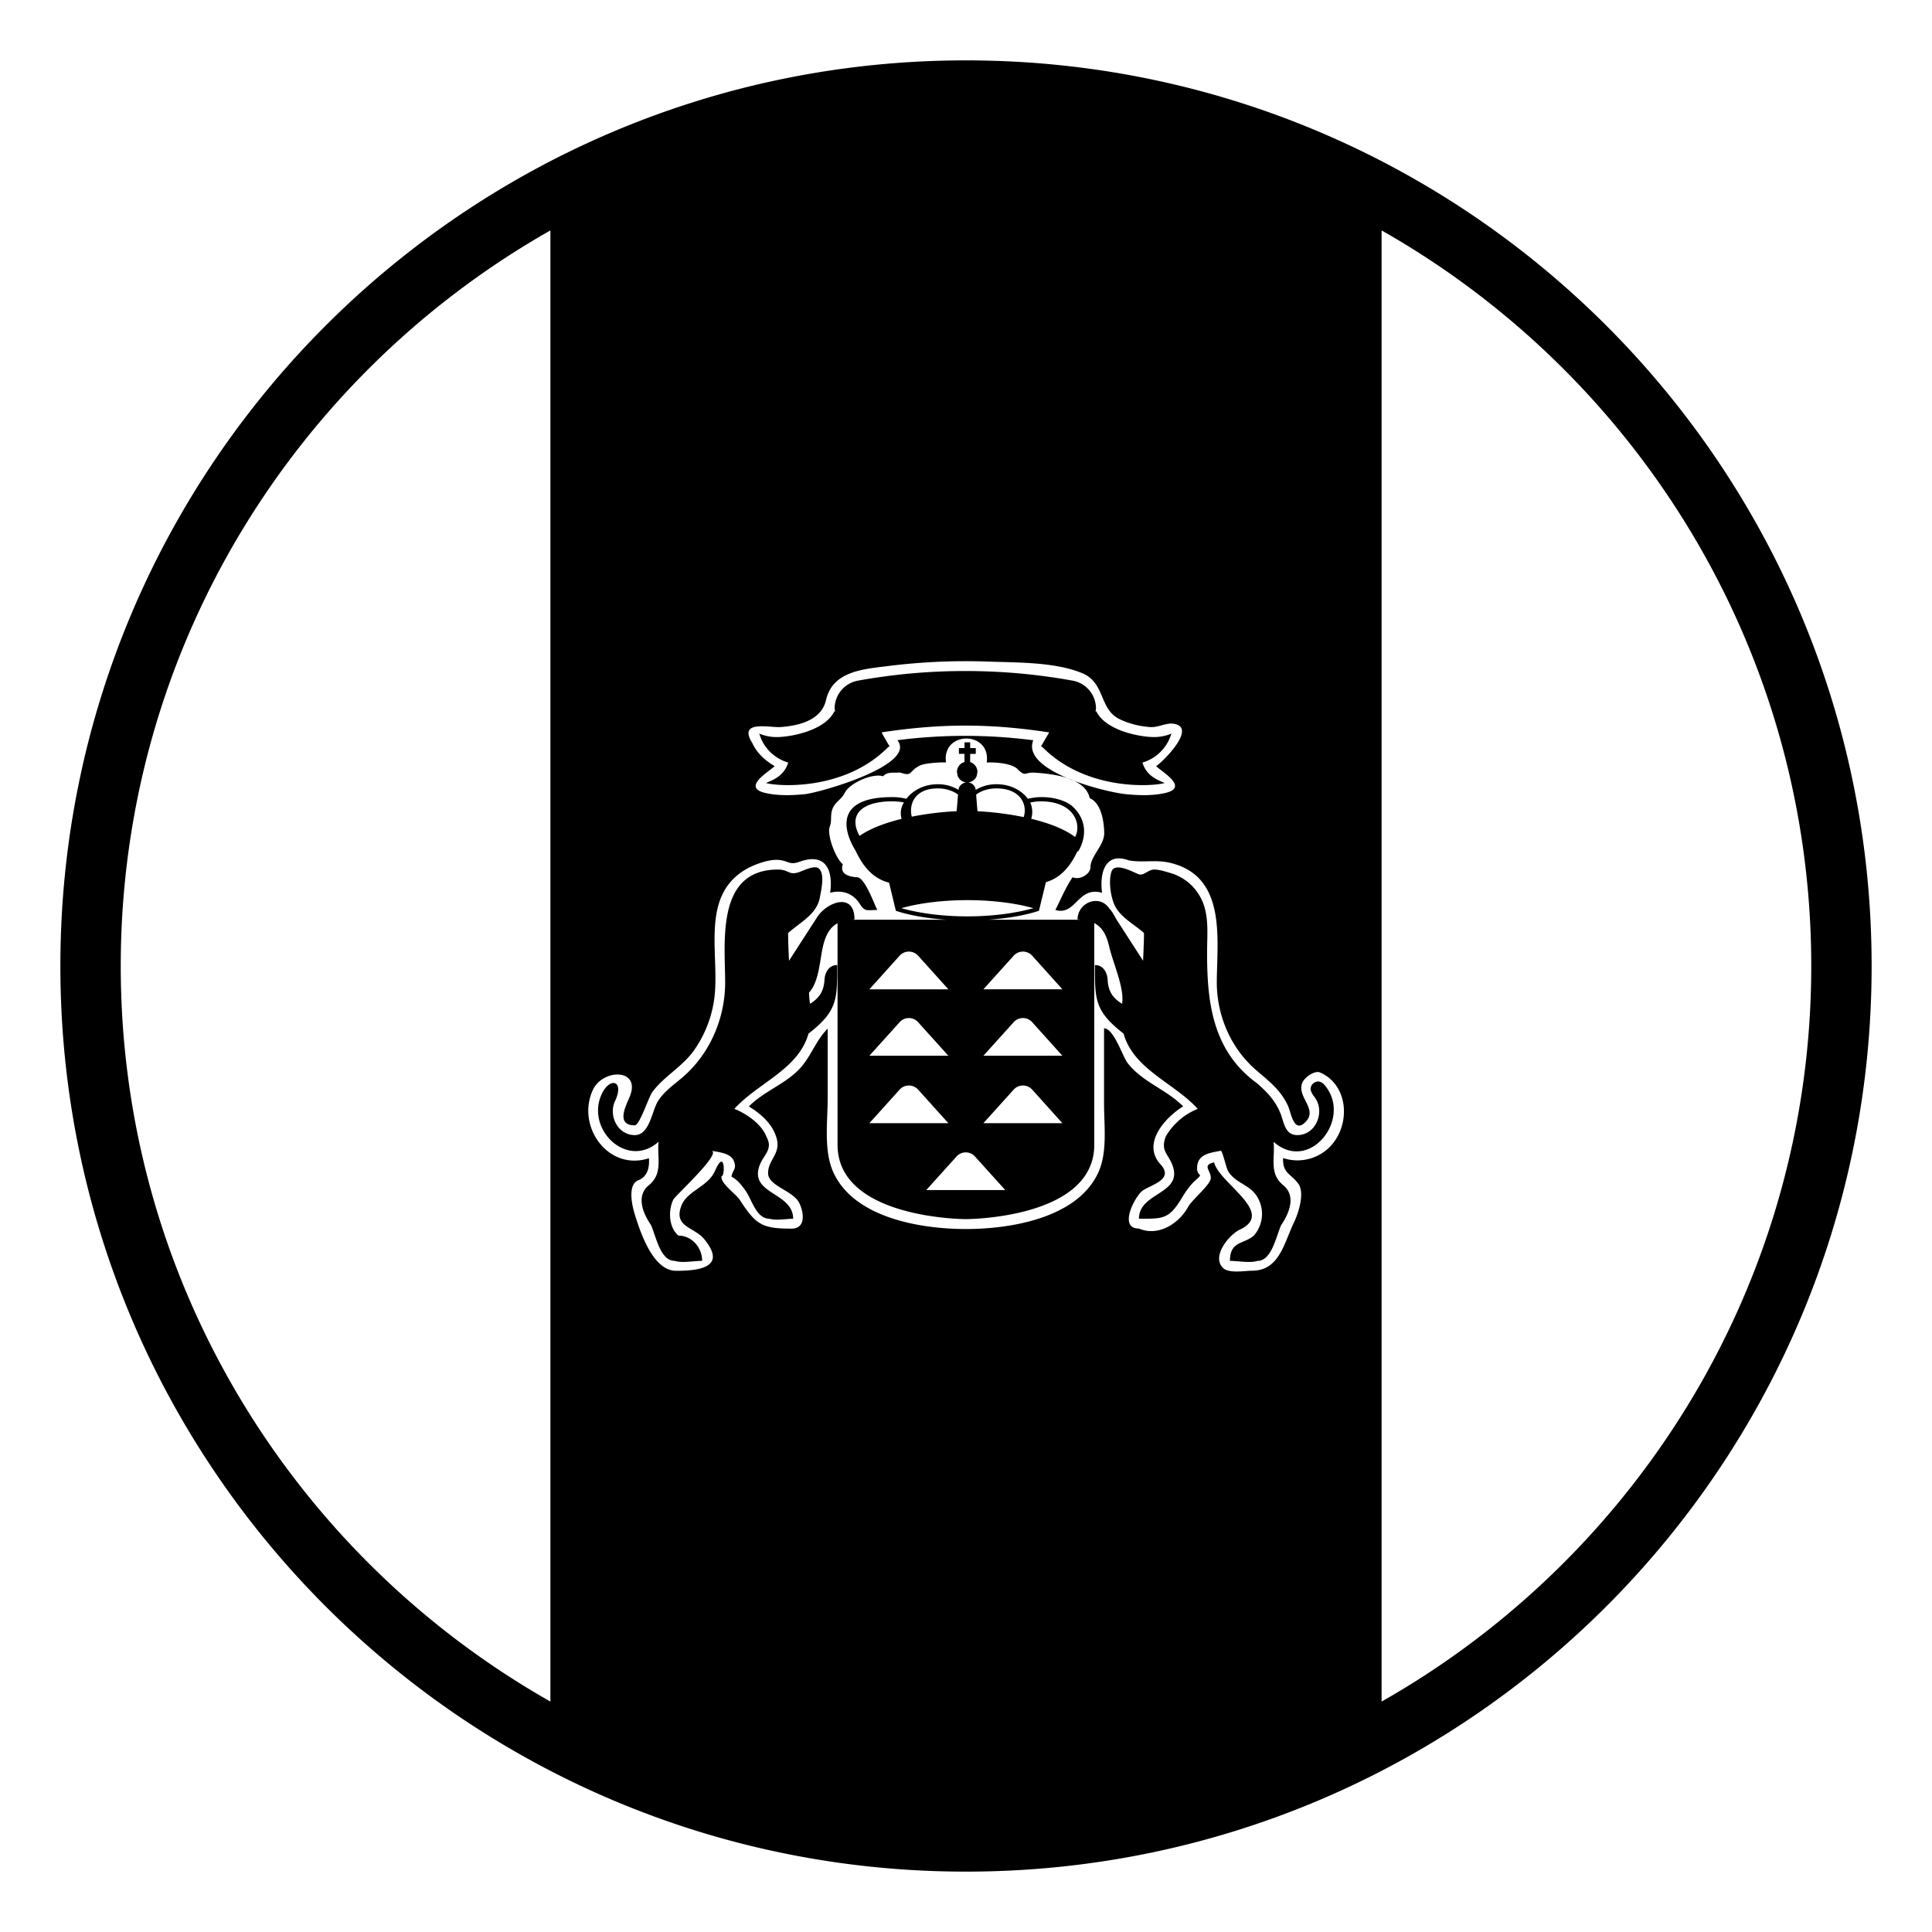
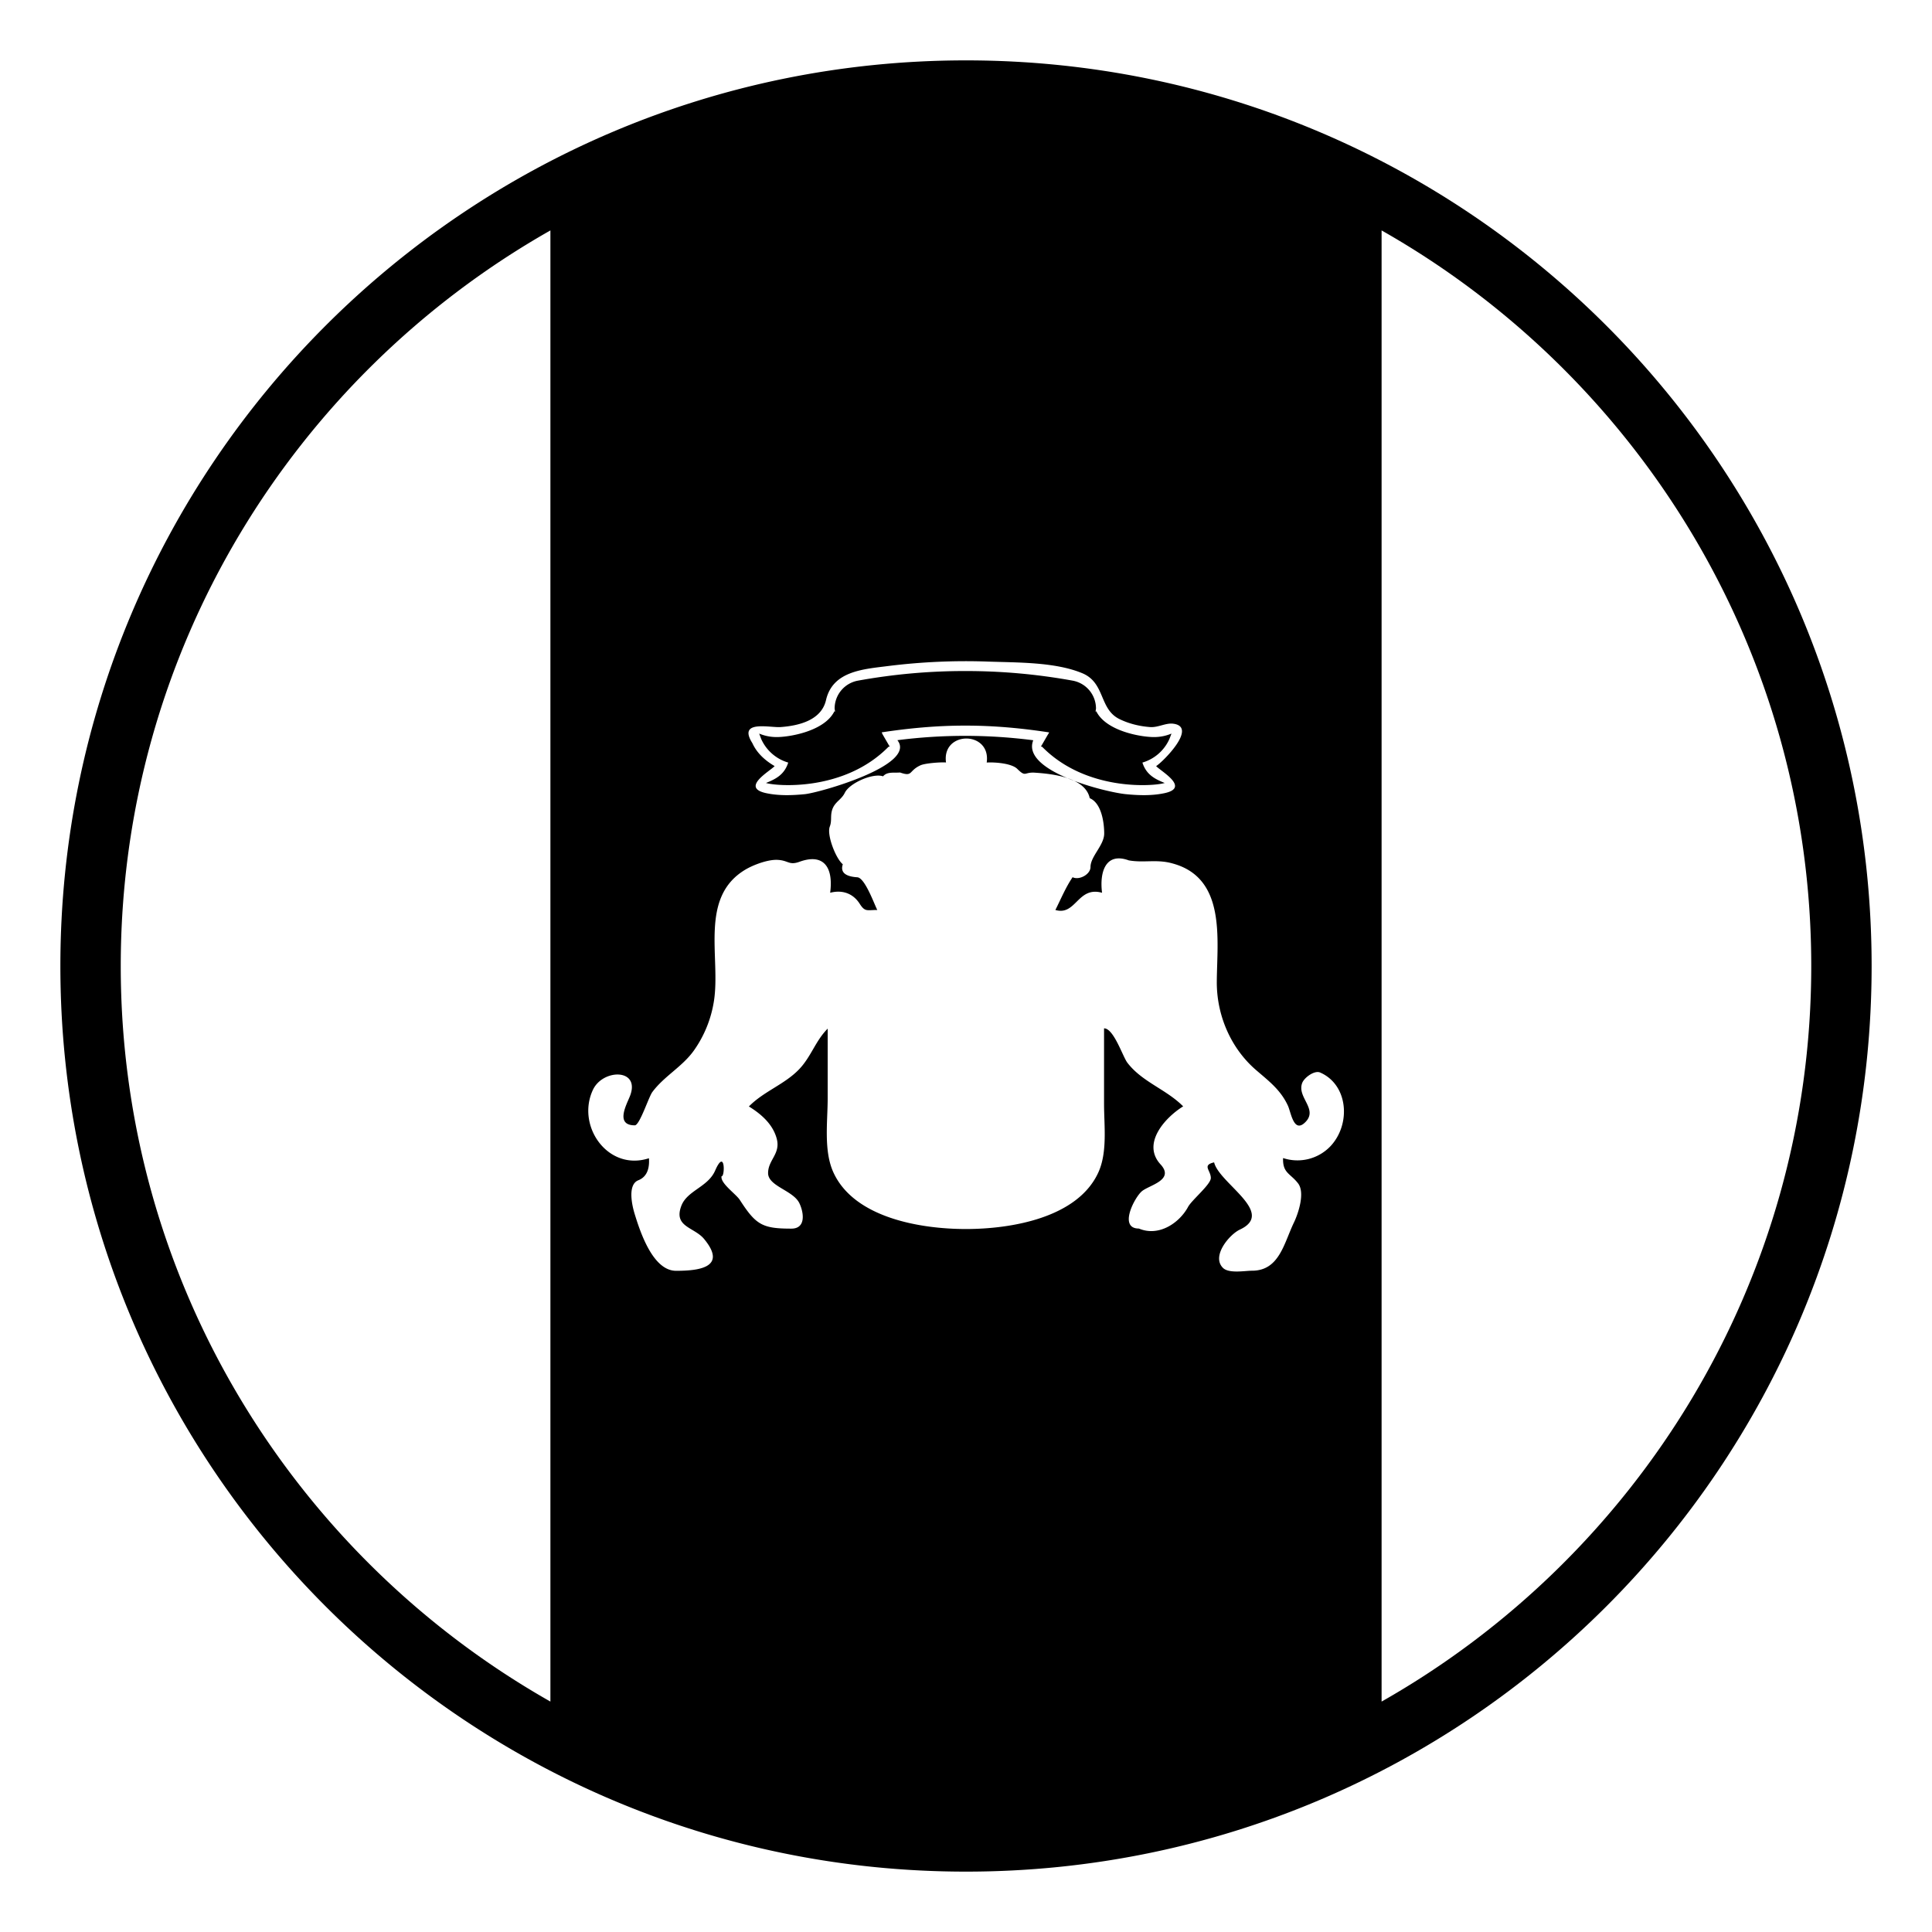
<svg xmlns="http://www.w3.org/2000/svg" width="800px" height="800px" viewBox="0 0 64 64" aria-hidden="true" role="img" class="iconify iconify--emojione-monotone" preserveAspectRatio="xMidYMid meet">
  <path d="M38.807 24.301a1.483 1.483 0 0 1-.561.115c-.402.008-1.6-.183-1.931-.855l-.024.016l.015-.104a.94.94 0 0 0-.753-.922l-.01-.002a19.753 19.753 0 0 0-3.541-.32h-.05c-1.208 0-2.392.111-3.54.32l-.01.002a.94.94 0 0 0-.754.922l.015.102l-.022-.014c-.33.673-1.529.863-1.933.855a1.485 1.485 0 0 1-.559-.115l.067.18c.169.377.497.665.895.78c-.129.407-.422.549-.737.676c.346.109 2.593.292 4.058-1.198l.041-.01l-.01-.016l.004-.002l-.01-.005l-.221-.381l-.029-.065c.897-.136 1.81-.223 2.745-.223h.05c.939 0 1.855.087 2.754.225l-.036.063h-.002l-.221.381l-.008.005l.004.002l-.01.016l.04.01c1.466 1.49 3.711 1.308 4.059 1.198c-.315-.127-.609-.269-.738-.676c.398-.115.725-.403.894-.78l.069-.18" fill="#000000" />
-   <path d="M43.838 35.9c-.014-.015-.011-.011-.002 0c-.114-.1-.23-.1-.346 0c-.197.212.055.399.137.574c.225.48-.086 1.128-.654 1.128c-.391 0-.437-.39-.536-.667c-.161-.443-.444-.741-.79-1.045c-1.496-1.083-1.67-2.719-1.66-4.413c.003-.628.08-1.287-.275-1.846a1.65 1.65 0 0 0-.948-.714c-.171-.047-.352-.112-.53-.112c-.207 0-.346.224-.526.152c-.192-.079-.782-.403-.888-.085c-.104.31-.03.832.107 1.122c.194.401.649.624.969.914c0 .306-.018.612-.029.918c-.286-.441-.57-.884-.854-1.323c-.081-.123-.157-.302-.263-.403c-.332-.503-1.055-.196-1.055.357c.033 0 .056.009.087.01H32.74c.652-.045 1.23-.149 1.676-.296l.231-.948c.407-.12.759-.413 1.05-1.036l.014.025s.549-.801-.17-1.486c-.201-.192-.612-.321-1.027-.321c-.163 0-.32.02-.467.056c.021.027-.291-.482-1.037-.482a1.3 1.3 0 0 0-.689.188l-.004-.034a.28.28 0 0 0-.244-.215a.337.337 0 0 0 .278-.205l.001-.001v-.001c.008-.02.008-.042.013-.063l.015-.071v-.002a.346.346 0 0 0-.242-.33v-.272h.186v-.193h-.186v-.188h-.188v.188h-.185v.192h.185v.271a.34.34 0 0 0-.25.331v.002l.012.057c.004.026.005.055.016.079a.338.338 0 0 0 .278.206c-.119.016-.225.098-.25.215l-.004.034a1.28 1.28 0 0 0-.688-.188c-.729 0-1.058.508-1.037.482a1.957 1.957 0 0 0-.469-.056c-2.266 0-1.362 1.545-1.215 1.776c.306.655.677.948 1.109 1.059l.225.932c.445.146 1.024.251 1.676.296H28.22c.031-.001.053-.01.086-.01c0-.924-.916-.572-1.23-.085c-.313.484-.627.968-.939 1.454c-.014-.306-.029-.612-.029-.918c.385-.352.943-.61 1.049-1.17c.041-.232.183-.793-.038-.974c-.137-.111-.499.071-.626.117c-.369.133-.35-.077-.723-.077c-2.039 0-1.757 2.348-1.748 3.709c.006 1.131-.439 2.249-1.258 3.034c-.322.312-.703.528-.956.909c-.21.313-.28 1.145-.78 1.145c-.568 0-.879-.647-.654-1.128c.336-.712-.219-.825-.479-.142c-.434 1.145.906 2.393 1.921 1.49c-.056.515.159 1.049-.321 1.438c-.408.334-.236.872.065 1.313c.165.342.302 1.194.786 1.194c.249.081.648 0 .914 0c0-.432-.336-.835-.784-.835c-.326-.271-.346-.837-.171-1.194c.063-.129 1.621-1.547 1.26-1.617c.24.046.644.072.748.346c.1.267-.045.284-.083.511c.198.098.352.3.475.477c.203.29.349.918.787.918c.217.067.552 0 .782 0c0-.89-1.483-.805-1.105-1.784c.129-.336.45-.519.22-.934c-.151-.413-.673-.772-1.063-.922c.778-.862 2.126-1.308 2.456-2.493c.969-.749.951-1.146.951-2.271c-.28 0-.407.25-.42.484c-.021.367-.158.6-.48.799a3.28 3.28 0 0 1-.033-.37c.336-.373.352-1.051.459-1.52c.096-.419.249-.65.486-.778v7.339c0 2.462 4.252 2.462 4.252 2.462s4.252 0 4.252-2.462v-7.344c.244.126.398.357.496.783c.125.542.509 1.365.426 1.89c-.324-.199-.461-.43-.479-.799c-.014-.234-.141-.484-.421-.484c-.002 1.124-.018 1.521.949 2.271c.33 1.186 1.678 1.631 2.456 2.493a2.145 2.145 0 0 0-1.057.912c-.181.471.067.563.216.943c.376.979-1.106.895-1.106 1.784c.812 0 .998.017 1.431-.705c.125-.208.269-.417.453-.578c.28-.246.042-.094.042-.39c0-.465.415-.508.782-.578c.061-.012.178.57.255.691c.225.354.628.418.88.728a1.086 1.086 0 0 1-.039 1.393c-.342.292-.789.173-.789.835c.266 0 .663.081.912 0c.484 0 .623-.853.79-1.194c.298-.441.472-.979.063-1.313c-.484-.394-.26-.922-.321-1.438c1.202 1.073 2.671-.822 1.655-1.918c.065.073.391.419-.005-.005m-9.326-9.354c1.116.017 1.314.804 1.102 1.18c-.364-.271-.888-.467-1.454-.602a.773.773 0 0 0-.031-.54c.12-.025.249-.04.383-.038m-1.504-.429c.809 0 1.036.552.903.95a10.24 10.24 0 0 0-1.53-.194c-.024-.252-.041-.515-.045-.55c.169-.129.407-.206.672-.206m-1.944 0c.264 0 .502.077.671.204c-.003.036-.021.299-.046.551c-.428.019-.955.076-1.485.181c-.102-.396.086-.936.86-.936m-2.591 1.573c-.391-.715.092-1.145 1.086-1.145c.135 0 .266.013.385.038a.654.654 0 0 0-.076.543c-.536.131-1.036.314-1.395.564m3.571 2.128c.844.002 1.609.102 2.189.267c-.58.163-1.346.271-2.189.271s-1.605-.108-2.186-.271c.58-.165 1.343-.265 2.186-.267m-2.251 1.85a.413.413 0 0 1 .629 0l.994 1.103v.002h-2.617l.994-1.105m0 2.203a.41.41 0 0 1 .629 0l.994 1.102h-2.617l.994-1.102m0 2.233a.413.413 0 0 1 .629 0l.994 1.103h-2.617l.994-1.103m.89 3.319l.995-1.103a.411.411 0 0 1 .63.002l.993 1.101h-2.618m1.893-2.216l.995-1.103a.414.414 0 0 1 .63 0l.992 1.103h-2.617m0-2.234l.995-1.102a.411.411 0 0 1 .63 0l.992 1.102h-2.617m2.617-2.201h-2.617l.995-1.104a.414.414 0 0 1 .63 0l.992 1.103v.001" fill="#000000" />
  <path d="M32 2C15.432 2 2 15.432 2 32s13.432 30 30 30s30-13.432 30-30S48.568 2 32 2m12.076 35.967a1.51 1.51 0 0 1-1.572.395c-.02.499.238.505.495.837c.242.312.004 1.007-.134 1.295c-.333.689-.484 1.6-1.391 1.6c-.236 0-.767.102-.963-.095c-.39-.39.217-1.105.559-1.266c1.205-.561-.684-1.53-.851-2.228c-.411.095-.109.26-.109.519c0 .213-.632.729-.753.955c-.284.527-.964 1-1.63.718c-.688 0-.139-1.041.102-1.238c.245-.202 1.079-.365.626-.876c-.655-.695.145-1.567.739-1.933c-.561-.566-1.363-.809-1.848-1.446c-.153-.199-.451-1.139-.773-1.139v2.501c0 .72.118 1.596-.188 2.27c-.689 1.514-2.902 1.877-4.389 1.877s-3.699-.363-4.389-1.877c-.328-.718-.189-1.686-.189-2.452v-2.309c-.407.407-.548.932-.949 1.349c-.482.501-1.166.726-1.661 1.229c.415.256.799.594.924 1.074c.128.499-.288.695-.288 1.133c0 .439.837.572 1.039 1.003c.144.303.223.837-.268.837c-.966 0-1.175-.127-1.707-.95c-.127-.198-.658-.556-.605-.788c.113.039.127-.962-.213-.185c-.238.548-.926.659-1.119 1.166c-.27.705.428.703.754 1.101c.8.968-.239 1.053-.929 1.053c-.767 0-1.188-1.281-1.376-1.897c-.078-.258-.243-.957.127-1.103c.312-.123.371-.438.35-.729c-1.352.443-2.42-1.064-1.855-2.267c.329-.701 1.581-.711 1.228.203c-.105.273-.509.974.159.974c.16 0 .459-.938.58-1.102c.393-.53.993-.836 1.379-1.379a3.861 3.861 0 0 0 .663-1.643c.225-1.448-.497-3.43 1.041-4.347c.263-.157.755-.344 1.079-.322c.352.021.367.188.715.062c.811-.294 1.125.196 1.014 1.027c.389-.102.753.01.979.365c.177.278.242.205.582.205c-.102-.197-.409-1.065-.661-1.083c-.255-.016-.595-.09-.481-.431c-.229-.184-.534-.964-.433-1.244c.081-.207.008-.359.089-.584c.092-.247.3-.311.411-.541c.157-.323.938-.663 1.266-.544c.138-.163.361-.109.564-.127c.434.152.271-.054.68-.24c.152-.068.67-.107.842-.092c-.148-1.057 1.496-1.059 1.348.002c.246-.016.818.02 1.011.209c.294.29.221.101.587.127c.565.038 1.668.152 1.815.845c.392.164.479.814.479 1.17c0 .39-.454.755-.454 1.112c0 .242-.374.445-.593.336c-.227.332-.39.728-.57 1.085c.686.202.735-.797 1.546-.57c-.087-.682.113-1.354.885-1.073c.51.09.928-.048 1.458.104c1.771.484 1.468 2.508 1.458 3.91c-.008 1.108.459 2.207 1.302 2.933c.423.365.814.657 1.055 1.182c.105.232.196.95.594.524c.397-.427-.304-.809-.121-1.281c.067-.175.403-.427.595-.344c.933.41 1.022 1.712.343 2.438m-5.48-11.697c-.419.094-.874.08-1.299.038c-.656-.063-3.48-.755-3.069-1.786a17.567 17.567 0 0 0-4.501-.002c.662.828-2.601 1.744-3.067 1.788c-.425.042-.88.056-1.299-.038c-.823-.187.141-.721.3-.892c-.311-.181-.588-.429-.737-.759c-.499-.785.584-.507.936-.534c.626-.046 1.352-.235 1.503-.895c.224-.97 1.251-1.023 2.065-1.128c1.093-.136 2.2-.186 3.302-.146c.962.034 2.226.01 3.124.386c.765.321.55 1.184 1.229 1.518c.311.153.668.24 1.016.265c.262.02.521-.144.767-.111c.829.107-.369 1.287-.568 1.404c.157.171 1.121.705.298.892M4 32C4 21.563 9.744 12.447 18.233 7.633v48.734C9.744 51.553 4 42.438 4 32m41.767 24.367V7.633C54.256 12.447 60 21.563 60 32s-5.744 19.553-14.233 24.367" fill="#000000" />
</svg>